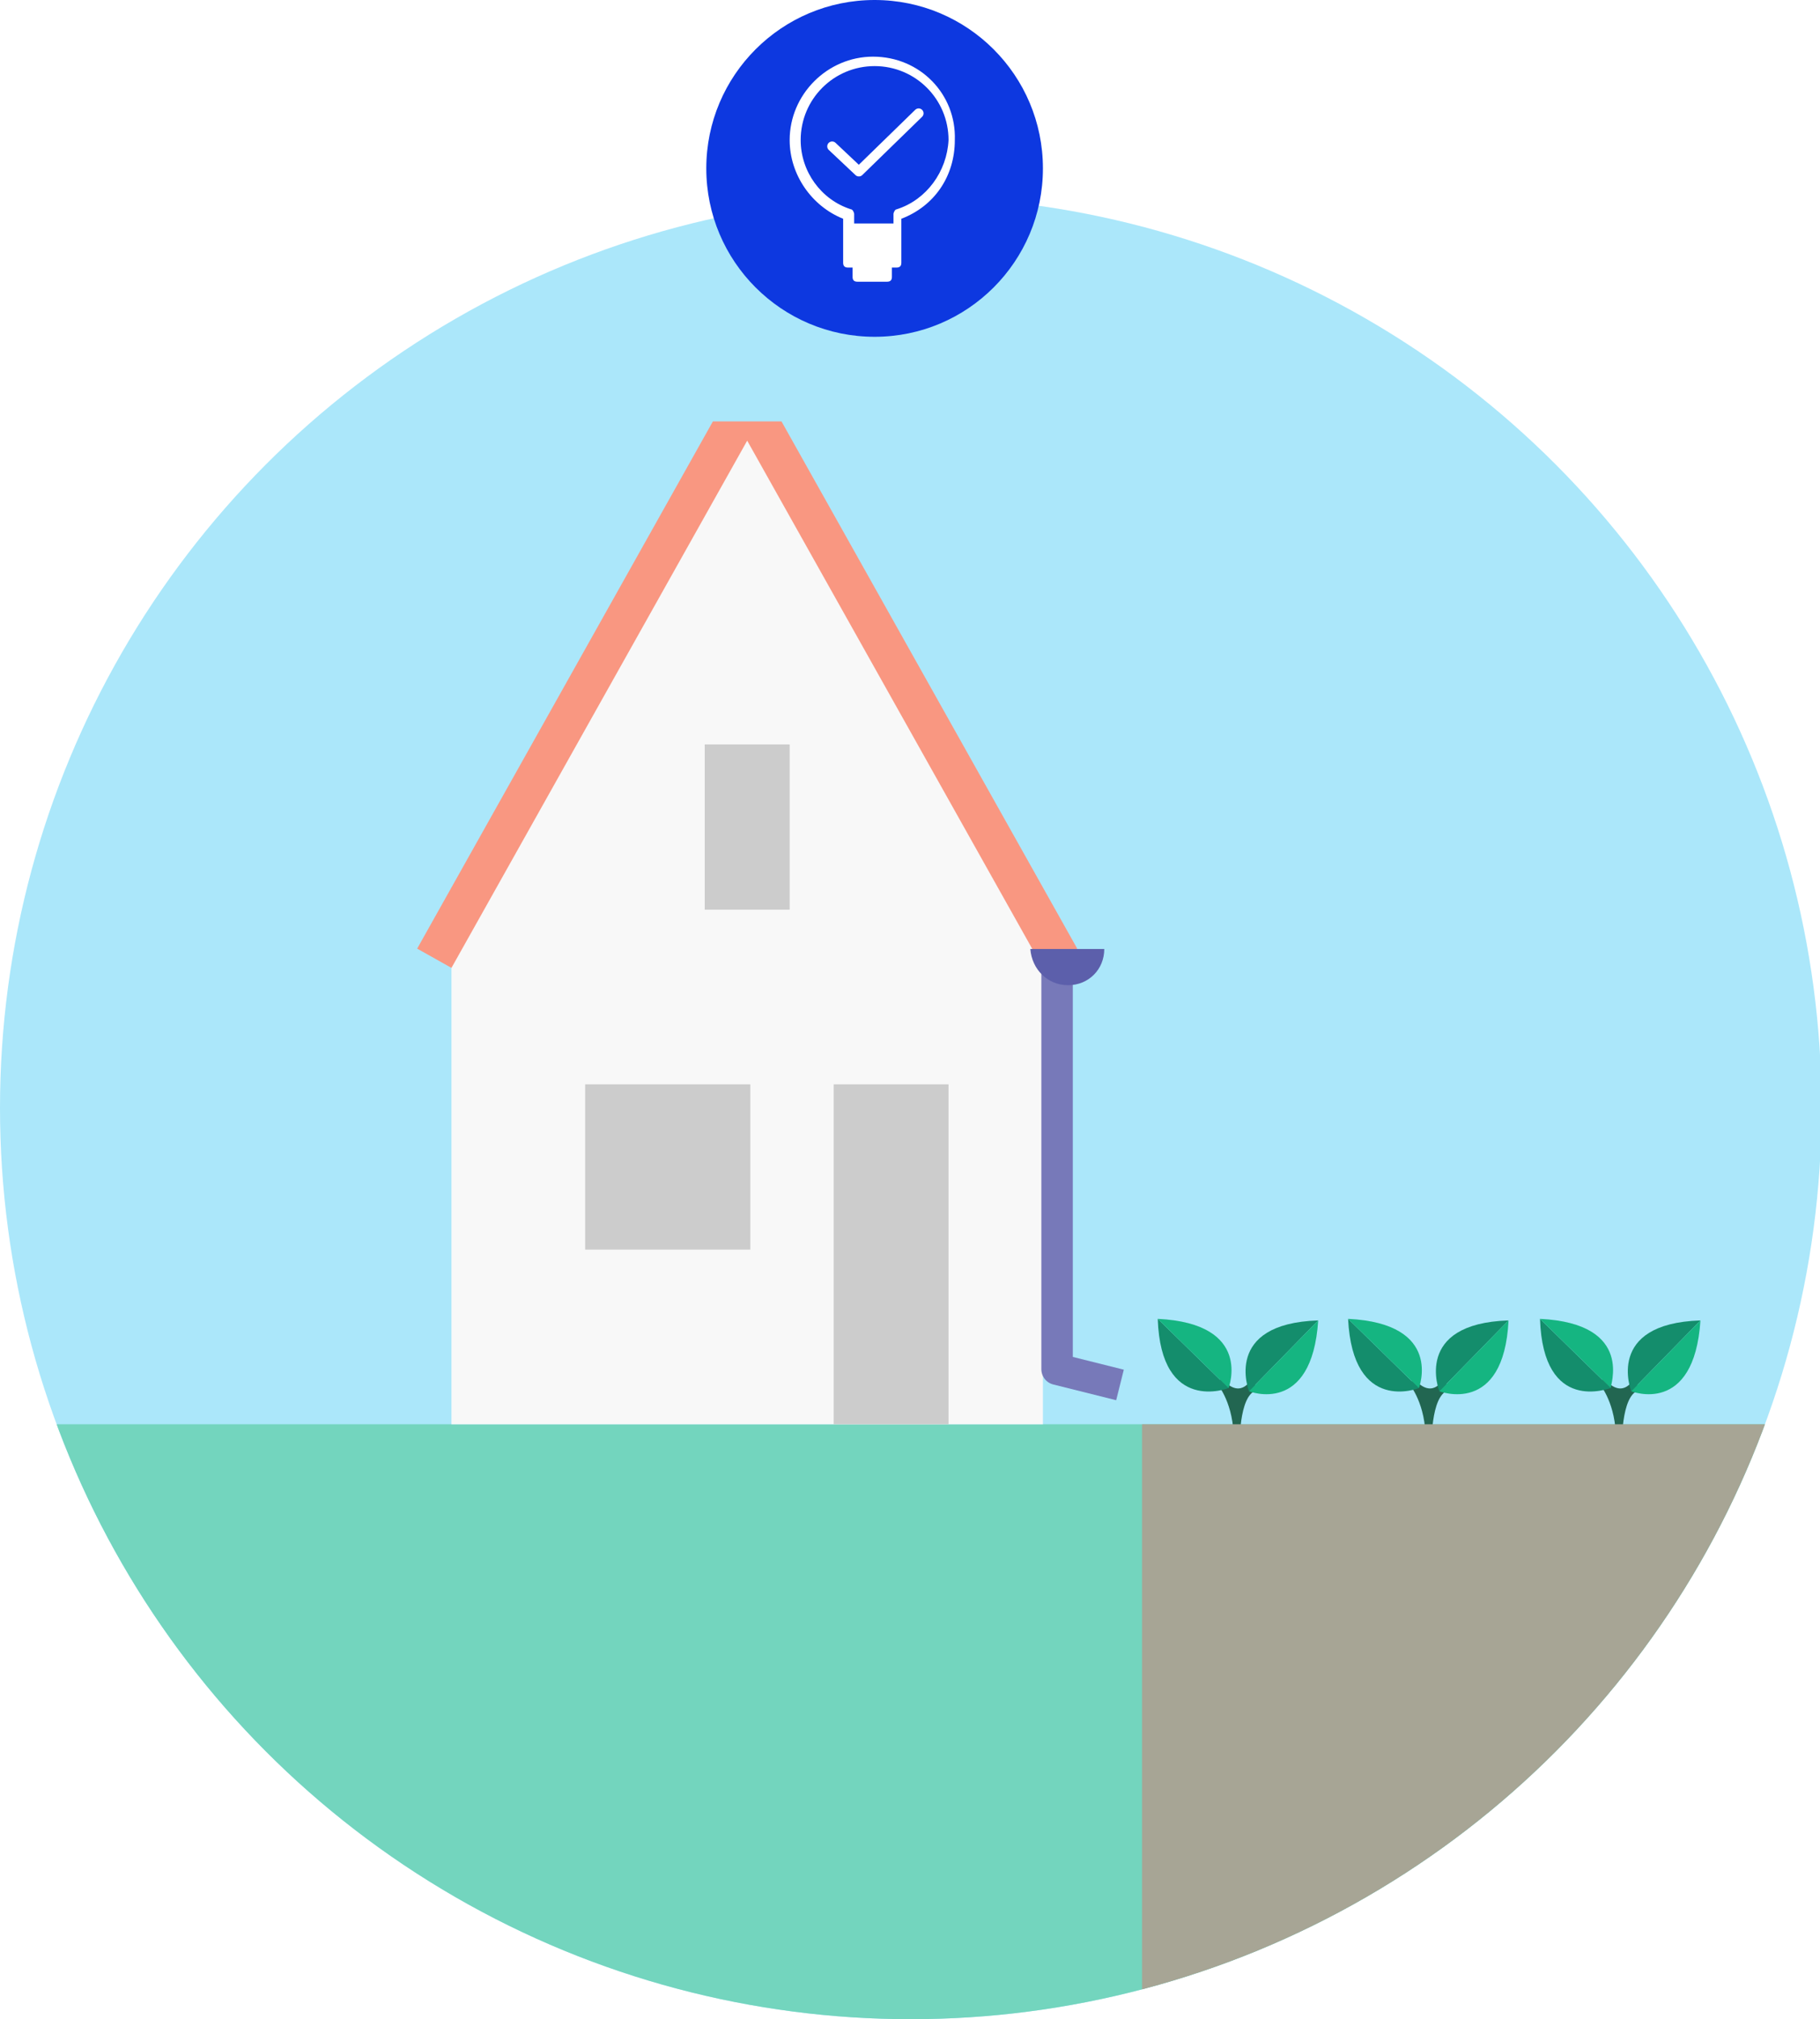
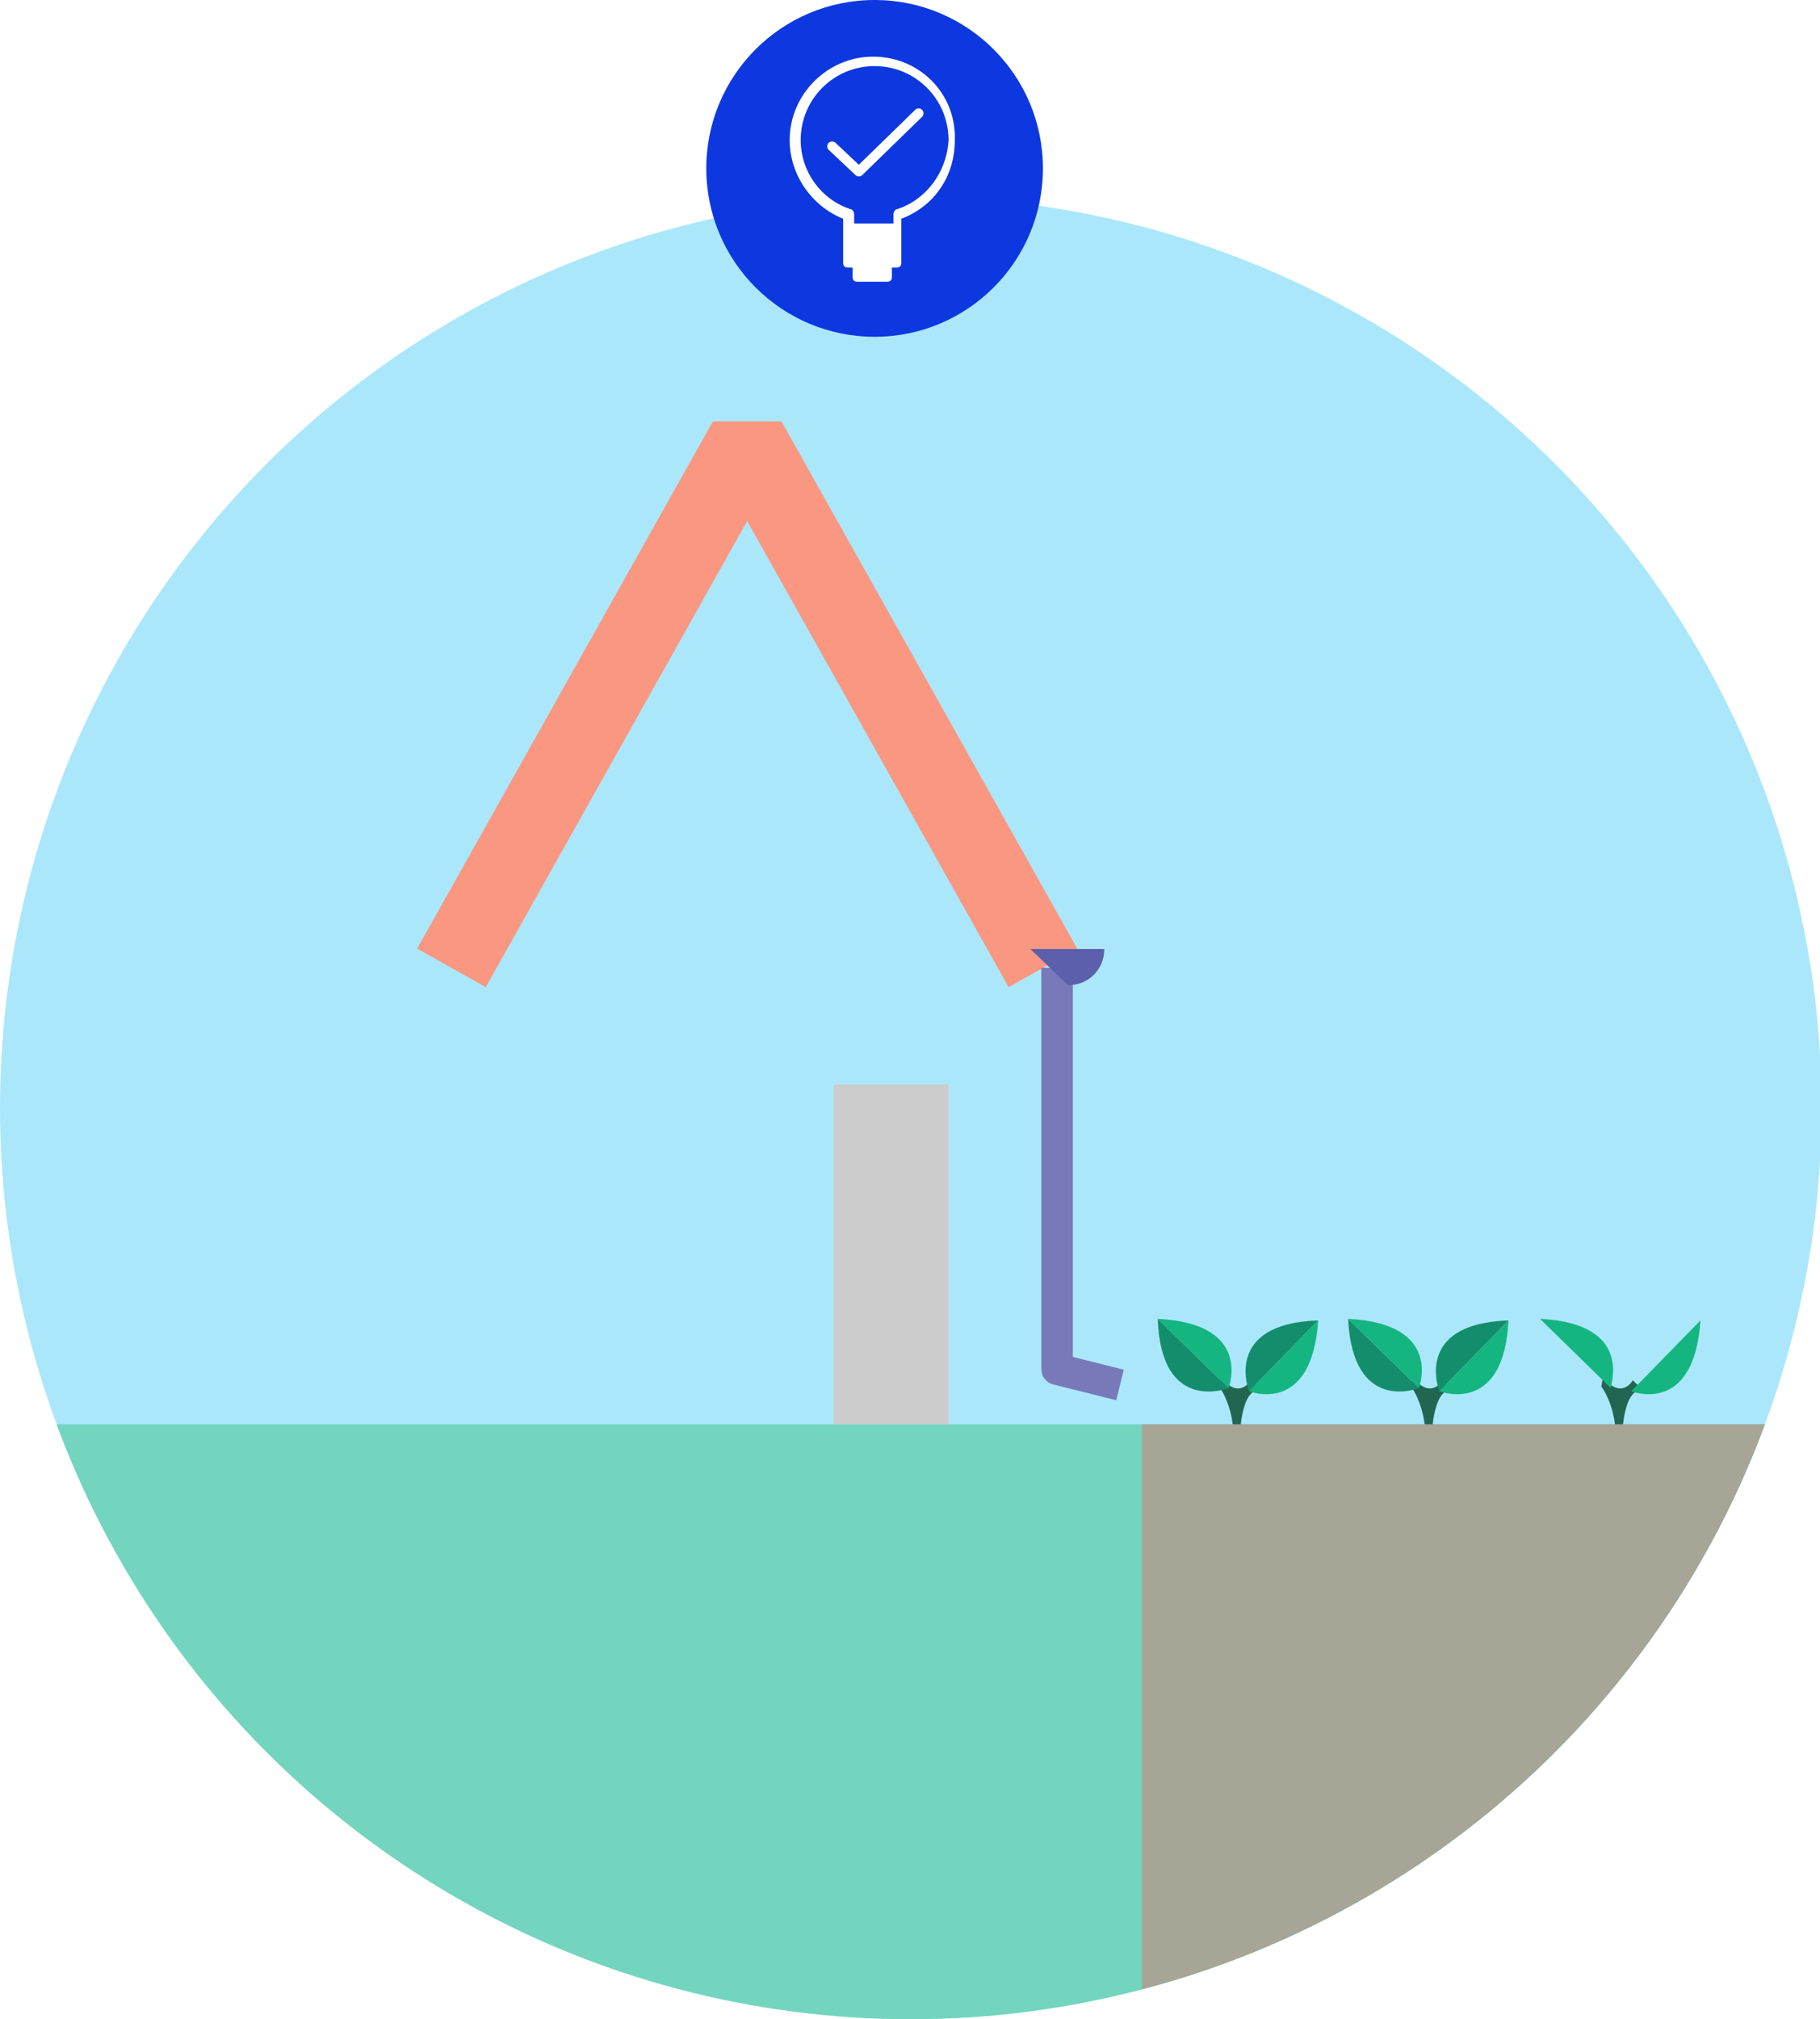
<svg xmlns="http://www.w3.org/2000/svg" xmlns:xlink="http://www.w3.org/1999/xlink" version="1.1" id="Layer_1" x="0px" y="0px" viewBox="0 0 115.7 128.3" style="enable-background:new 0 0 115.7 128.3;" xml:space="preserve" width="115.7" height="128.3">
  <style type="text/css">
	.st0{clip-path:url(#SVGID_2_);}
	.st1{fill:#ABE7FA;}
	.st2{fill:#73D5BE;}
	.st3{fill:none;stroke:#F99781;stroke-width:5;stroke-linejoin:bevel;stroke-miterlimit:10;}
	.st4{fill:#F8F8F8;}
	.st5{fill:#CCCCCC;}
	.st6{fill:none;stroke:#7779B9;stroke-width:2;stroke-linejoin:round;stroke-miterlimit:10;}
	.st7{fill:#5C5FAB;}
	.st8{fill:#226651;}
	.st9{fill:#148D6C;}
	.st10{fill:#15B581;}
	.st11{fill:#A7A595;}
	.st12{fill:#0D38E0;}
	.st13{fill-rule:evenodd;clip-rule:evenodd;fill:#FFFFFF;}
	
		.st14{fill-rule:evenodd;clip-rule:evenodd;fill:none;stroke:#FFFFFF;stroke-width:0.623;stroke-linecap:round;stroke-linejoin:round;stroke-miterlimit:10;}
</style>
  <g>
    <defs>
      <circle id="SVGID_1_" cx="57.9" cy="70.4" r="57.9" />
    </defs>
    <clipPath id="SVGID_2_">
      <use xlink:href="#SVGID_1_" style="overflow:visible;" />
    </clipPath>
    <g class="st0">
      <rect x="-29.1" y="-7.4" class="st1" width="191.9" height="203.3" />
      <g>
        <rect x="0.5" y="90.5" class="st2" width="115.7" height="43.1" />
        <polyline class="st3" points="28.7,61.5 47.5,28 66.3,61.5    " />
-         <polygon class="st4" points="66.3,90.5 28.7,90.5 28.7,61.5 47.5,28 66.3,61.5    " />
-         <rect x="44.8" y="47.3" class="st5" width="5.4" height="10.5" />
        <rect x="53" y="68.9" class="st5" width="7.3" height="21.6" />
-         <rect x="37.2" y="68.9" class="st5" width="10.5" height="10.5" />
        <polyline class="st6" points="67.2,61.5 67.2,87 71.2,88    " />
-         <path class="st7" d="M67.9,62.6c1.3,0,2.3-1,2.3-2.3h-4.7C65.6,61.6,66.6,62.6,67.9,62.6z" />
+         <path class="st7" d="M67.9,62.6c1.3,0,2.3-1,2.3-2.3h-4.7z" />
        <g>
          <path class="st8" d="M77.5,88.1c0,0,1.1,1.4,0.9,3.9c0,0.1,0.1,0.2,0.2,0.3l0,0c0.1,0,0.2-0.1,0.2-0.2c0-0.7,0-3.8,1.3-3.8      l-0.6-0.6c0,0-0.7,1.3-1.9-0.2L77.5,88.1z" />
          <path class="st9" d="M73.6,83.8l4.5,4.4C78.1,88.2,73.8,89.9,73.6,83.8z" />
          <path class="st10" d="M73.6,83.8l4.5,4.4C78.1,88.2,79.7,84.1,73.6,83.8z" />
          <path class="st9" d="M83.8,83.9l-4.4,4.5C79.4,88.4,77.7,84.1,83.8,83.9z" />
          <path class="st10" d="M83.8,83.9l-4.4,4.5C79.4,88.4,83.4,90,83.8,83.9z" />
        </g>
        <g>
          <path class="st8" d="M89.7,88.1c0,0,1.1,1.4,0.9,3.9c0,0.1,0.1,0.2,0.2,0.3l0,0c0.1,0,0.2-0.1,0.2-0.2c0-0.7,0-3.8,1.3-3.8      l-0.6-0.6c0,0-0.7,1.3-1.9-0.2L89.7,88.1z" />
          <path class="st9" d="M85.7,83.8l4.5,4.4C90.2,88.2,86,89.9,85.7,83.8z" />
          <path class="st10" d="M85.7,83.8l4.5,4.4C90.2,88.2,91.8,84.1,85.7,83.8z" />
          <path class="st9" d="M95.9,83.9l-4.4,4.5C91.5,88.4,89.8,84.1,95.9,83.9z" />
          <path class="st10" d="M95.9,83.9l-4.4,4.5C91.5,88.4,95.6,90,95.9,83.9z" />
        </g>
        <g>
          <path class="st8" d="M101.8,88.1c0,0,1.1,1.4,0.9,3.9c0,0.1,0.1,0.2,0.2,0.3l0,0c0.1,0,0.2-0.1,0.2-0.2c0-0.7,0-3.8,1.3-3.8      l-0.6-0.6c0,0-0.7,1.3-1.9-0.2L101.8,88.1z" />
-           <path class="st9" d="M97.9,83.8l4.5,4.4C102.3,88.2,98.1,89.9,97.9,83.8z" />
          <path class="st10" d="M97.9,83.8l4.5,4.4C102.3,88.2,104,84.1,97.9,83.8z" />
-           <path class="st9" d="M108.1,83.9l-4.4,4.5C103.7,88.4,102,84.1,108.1,83.9z" />
          <path class="st10" d="M108.1,83.9l-4.4,4.5C103.7,88.4,107.7,90,108.1,83.9z" />
        </g>
        <rect x="72.6" y="90.5" class="st11" width="48.7" height="43.1" />
      </g>
    </g>
  </g>
  <g>
    <g>
      <circle class="st12" cx="55.6" cy="10.7" r="10.7" />
      <path id="Fill-914_24_" class="st13" d="M55.5,3.6c-2.9,0-5.3,2.4-5.3,5.3c0,2.2,1.4,4.2,3.4,5v2.8c0,0.2,0.1,0.3,0.3,0.3h0.3v0.6    c0,0.2,0.1,0.3,0.3,0.3h1.9c0.2,0,0.3-0.1,0.3-0.3V17h0.3c0.2,0,0.3-0.1,0.3-0.3v-2.8c2.1-0.8,3.4-2.7,3.4-5    C60.8,6,58.5,3.6,55.5,3.6L55.5,3.6z M57,13.3c-0.1,0-0.2,0.2-0.2,0.3v0.6h-2.5v-0.6c0-0.1-0.1-0.3-0.2-0.3    c-1.9-0.6-3.2-2.4-3.2-4.4c0-2.6,2.1-4.7,4.7-4.7s4.7,2.1,4.7,4.7C60.2,10.9,58.9,12.7,57,13.3L57,13.3z" />
      <polyline class="st14" points="52.9,9.3 54.6,10.9 58.4,7.2   " />
    </g>
  </g>
</svg>